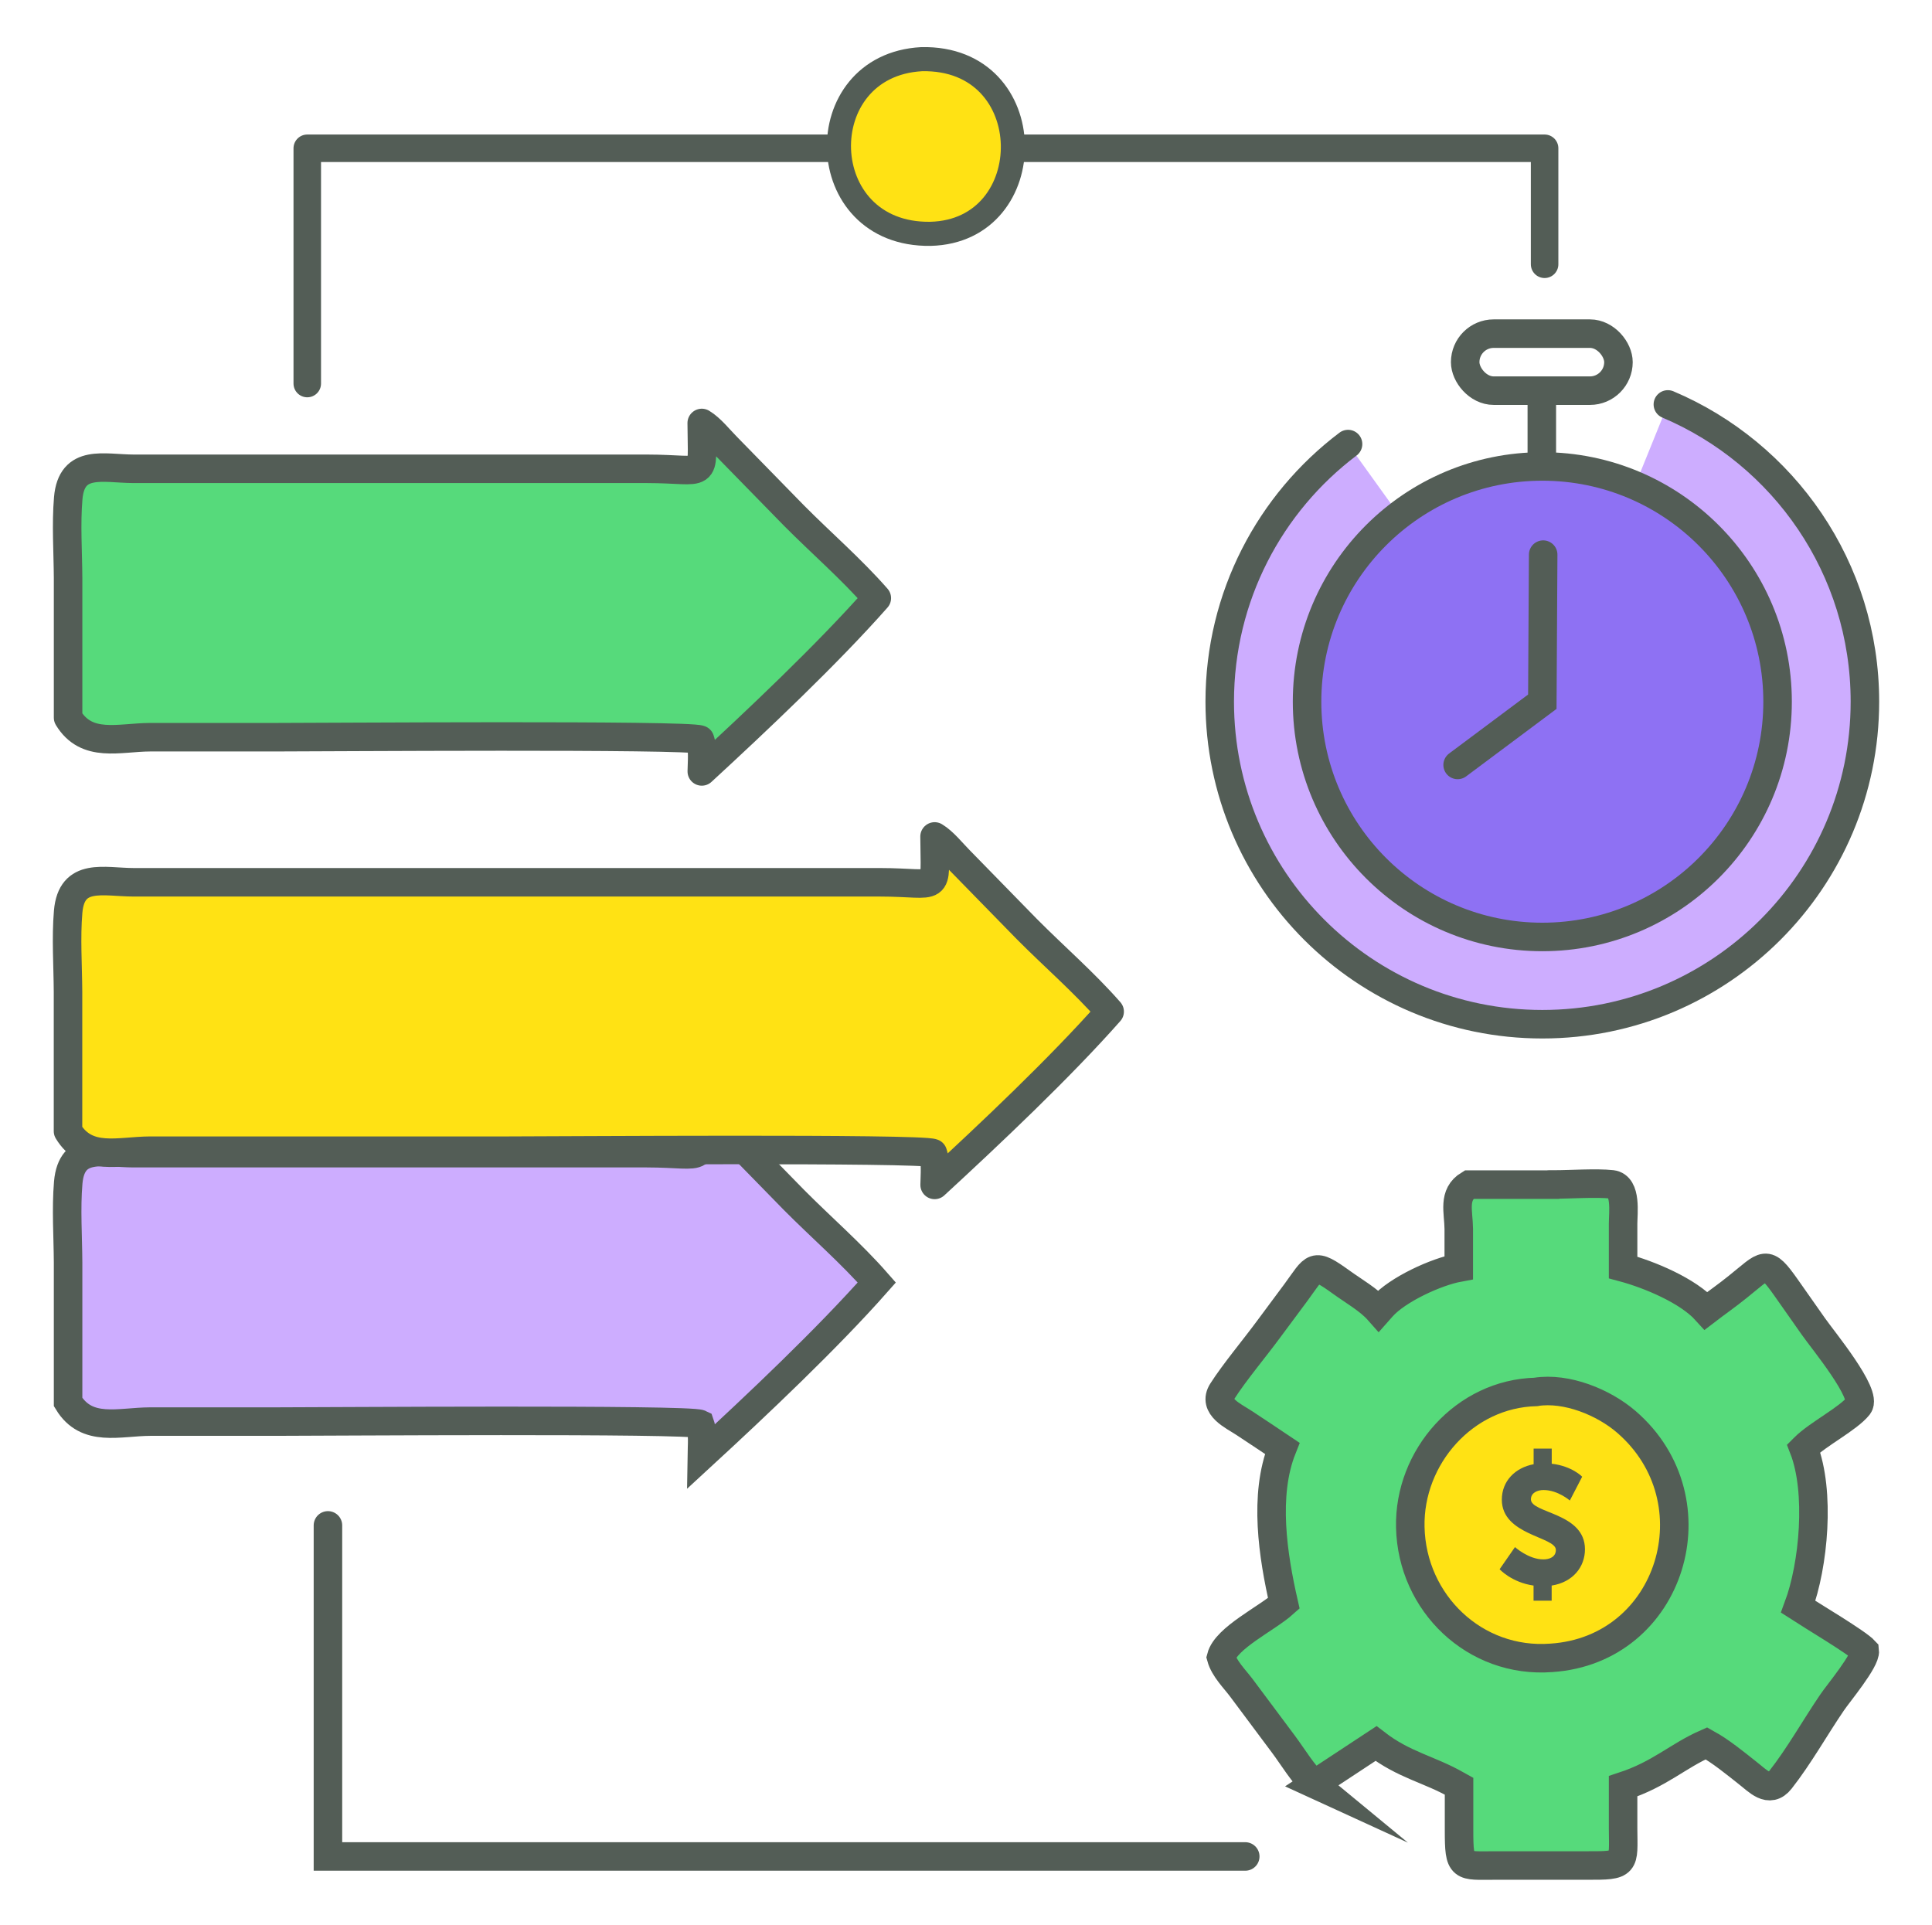
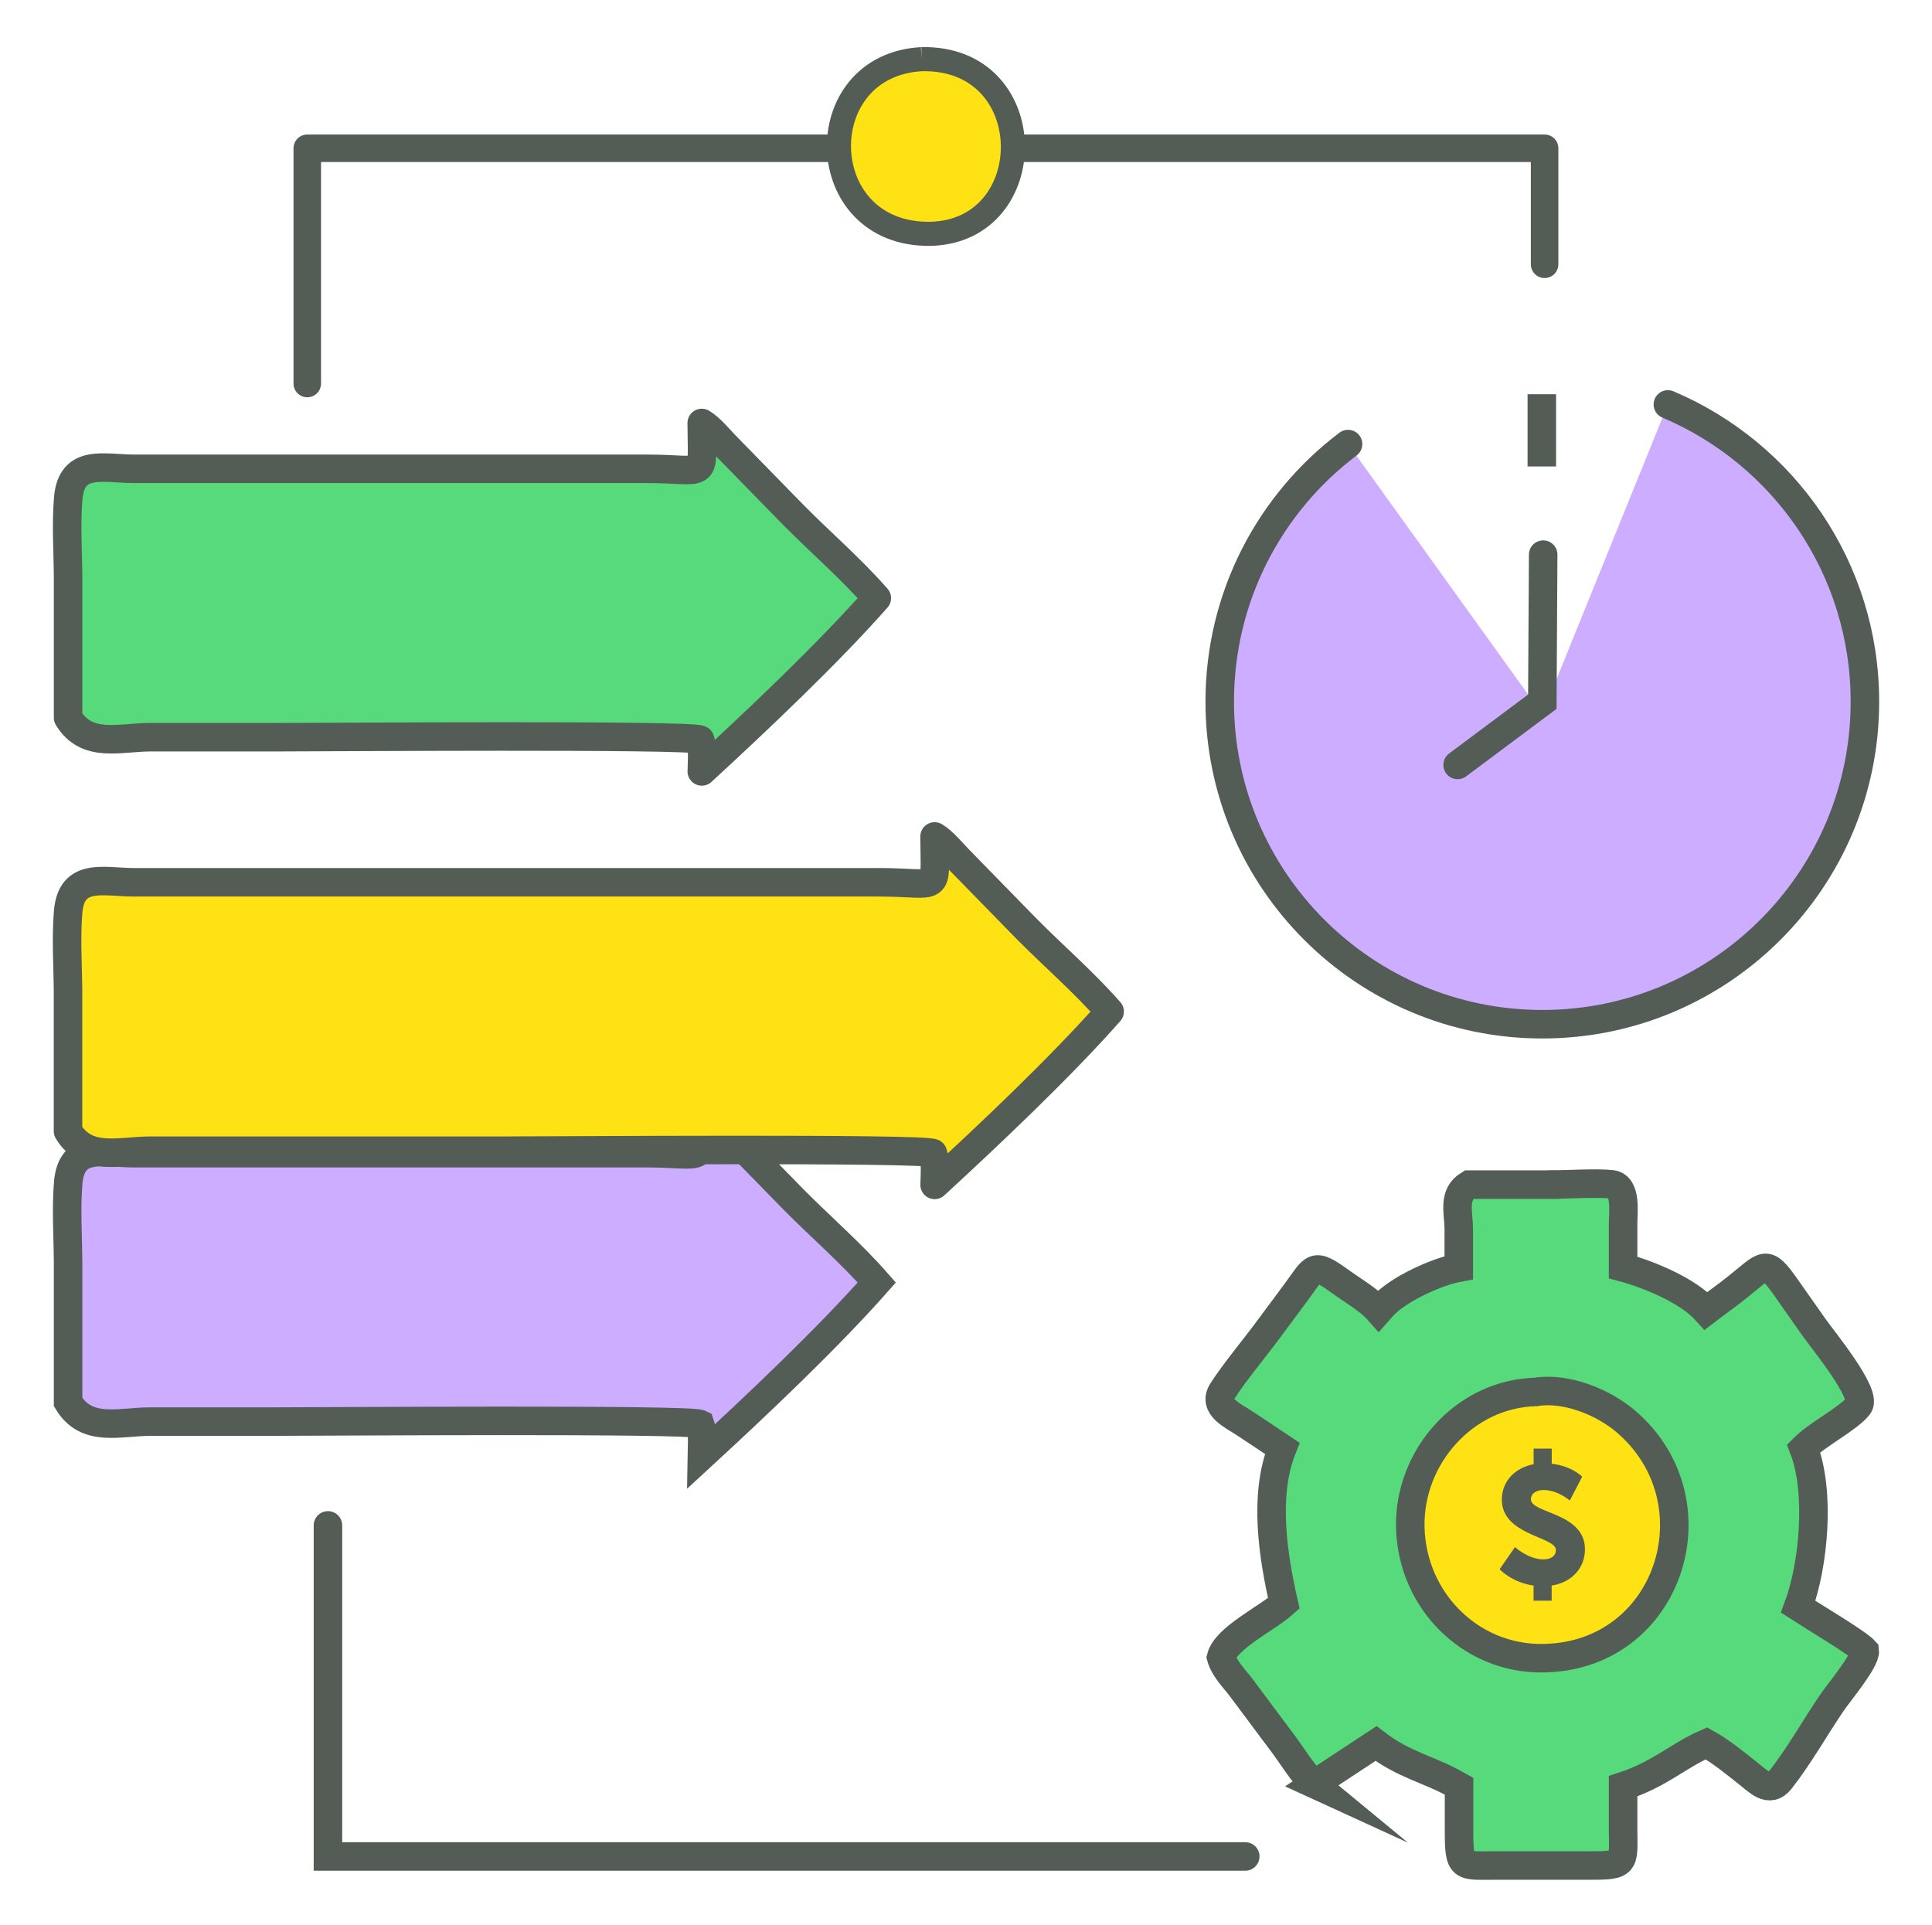
<svg xmlns="http://www.w3.org/2000/svg" id="Layer_1" data-name="Layer 1" width="271" height="270" viewBox="0 0 271 270">
  <defs>
    <style>
      .cls-1, .cls-2 {
        stroke-width: 0px;
      }

      .cls-1, .cls-3 {
        fill: #cdadff;
      }

      .cls-4, .cls-5, .cls-6, .cls-7, .cls-8, .cls-9 {
        stroke: #535d56;
      }

      .cls-4, .cls-7 {
        fill: #56da7b;
      }

      .cls-4, .cls-7, .cls-3, .cls-10, .cls-8, .cls-11, .cls-9 {
        stroke-width: 4px;
      }

      .cls-4, .cls-3, .cls-10, .cls-8, .cls-11 {
        stroke-miterlimit: 8;
      }

      .cls-5 {
        stroke-width: 3.38px;
      }

      .cls-5, .cls-6, .cls-7, .cls-9 {
        stroke-linejoin: round;
      }

      .cls-5, .cls-9 {
        fill: #ffe214;
      }

      .cls-2 {
        fill: #535d56;
      }

      .cls-6 {
        stroke-width: 3.86px;
      }

      .cls-6, .cls-7, .cls-11 {
        stroke-linecap: round;
      }

      .cls-6, .cls-10, .cls-11 {
        fill: none;
      }

      .cls-3, .cls-10, .cls-11 {
        stroke: #535d56;
      }

      .cls-8 {
        fill: #8e71f3;
      }
    </style>
  </defs>
  <path class="cls-3" d="M98.44,155.33c1.26.75,2.49,2.33,3.54,3.38l9.39,9.61c3.84,3.87,8.03,7.48,11.62,11.58-6.95,7.87-16.86,17.23-24.55,24.31.02-1.38.21-3.14-.25-4.46-1.49-.72-53.12-.34-59.53-.34h-17.58c-4.39.02-8.91,1.57-11.53-2.74v-19.56c-.02-3.67-.29-7.58.02-11.22.48-5.57,4.98-4.14,9.17-4.13h71.99c8.73.01,7.73,1.81,7.7-6.42Z" />
  <polyline class="cls-11" points="46 213.97 46 260.41 174.67 260.41" />
  <path class="cls-7" d="M98.44,59.33c1.26.75,2.49,2.33,3.54,3.38l9.39,9.61c3.84,3.87,8.03,7.48,11.62,11.58-6.95,7.87-16.86,17.23-24.55,24.31.02-1.38.21-3.14-.25-4.46-1.49-.72-53.12-.34-59.53-.34h-17.58c-4.39.02-8.91,1.57-11.53-2.74v-19.56c-.02-3.67-.29-7.58.02-11.22.48-5.57,4.98-4.14,9.17-4.13h71.99c8.73.01,7.73,1.81,7.7-6.42Z" />
  <polyline class="cls-6" points="43.1 53.8 43.1 20.8 216.66 20.8 216.66 37.07" />
-   <path class="cls-5" d="M129.27,8.3c16.88-.37,16.85,24.13,1.24,24.5-16.63.25-17.15-23.63-1.24-24.5Z" />
+   <path class="cls-5" d="M129.27,8.3c16.88-.37,16.85,24.13,1.24,24.5-16.63.25-17.15-23.63-1.24-24.5" />
  <g>
    <path class="cls-1" d="M233.95,56.73c16.24,6.87,27.64,22.95,27.64,41.69,0,24.99-20.26,45.25-45.25,45.25s-45.25-20.26-45.25-45.25c0-14.76,7.06-27.87,18-36.13l27.25,37.9,17.61-43.47Z" />
    <path class="cls-11" d="M233.95,56.73c16.24,6.87,27.64,22.95,27.64,41.69,0,24.99-20.26,45.25-45.25,45.25s-45.25-20.26-45.25-45.25c0-14.76,7.06-27.87,18-36.13" />
-     <circle class="cls-8" cx="216.34" cy="98.43" r="33" />
    <polyline class="cls-11" points="204.46 107.3 216.34 98.43 216.46 77.8" />
    <line class="cls-10" x1="216.27" y1="65.43" x2="216.27" y2="55.3" />
-     <rect class="cls-10" x="205.52" y="46.8" width="21.5" height="8" rx="4" ry="4" />
  </g>
  <g>
    <path class="cls-4" d="M184.39,250.27c-1.48-1.22-3.13-3.97-4.35-5.59l-5.85-7.84c-.98-1.32-2.47-2.75-2.91-4.37.7-2.73,6.43-5.43,8.8-7.56-1.52-6.66-2.85-15.15-.22-21.75-1.78-1.2-3.59-2.39-5.37-3.57-1.48-.98-4.43-2.27-3.03-4.45,1.72-2.69,4.55-6.05,6.51-8.72l3.81-5.13c2.69-3.65,2.37-4.31,6.41-1.4,1.66,1.2,3.83,2.43,5.19,3.97l.46-.52c2.16-2.45,7.62-4.95,10.78-5.53v-5.43c-.02-2.39-.88-4.81,1.44-6.21h11.81l.02-.02c2.31,0,6.03-.26,8.2-.02,2.1.24,1.58,4.07,1.58,5.53v6.13c3.65.98,9.08,3.23,11.65,6.07,1.46-1.12,2.99-2.18,4.43-3.35,3.93-3.13,3.89-3.99,6.78.1l3.83,5.45c1.34,1.92,7.62,9.5,6.33,11.13-1.44,1.82-5.67,3.95-7.58,5.85l-.12.12c2.37,6.09,1.42,16.38-.76,22.23,1.84,1.2,8.3,5.03,9.34,6.17.16,1.34-3.77,6.03-4.59,7.26-2.43,3.57-4.59,7.46-7.24,10.84-1.58,2.02-3.21.1-4.65-1-1.54-1.22-3.91-3.15-5.61-4.03l-.14-.08c-4.05,1.78-6.49,4.31-11.67,6.01v5.93c.04,5.07.46,5.21-5.07,5.19h-12.83c-4.81,0-5.11.48-5.11-4.95v-6.17l-.36-.2c-3.77-2.16-7.38-2.77-11.29-5.79l-8.64,5.69Z" />
    <path class="cls-9" d="M215.46,195.24c4.27-.66,9.46,1.44,12.67,4.21,12.73,10.99,6.35,31.99-10.52,33.1-10.74.82-19.56-7.7-19.79-18.32-.22-9.86,7.62-18.76,17.66-18.98h-.02Z" />
    <path class="cls-2" d="M212.5,217.01s1.89,1.73,3.99,1.73c.84,0,1.75-.33,1.75-1.33,0-1.87-7.58-2.03-7.58-7.05,0-2.61,1.87-4.48,4.46-4.97v-2.19h2.54v2.12c2.85.33,4.27,1.82,4.27,1.82l-1.73,3.34s-1.68-1.47-3.69-1.47c-.84,0-1.77.37-1.77,1.31,0,1.98,7.58,1.84,7.58,7,0,2.47-1.68,4.62-4.67,5.09v2.12h-2.54v-2.12c-3.08-.44-4.76-2.29-4.76-2.29l2.15-3.1Z" />
  </g>
  <path class="cls-9" d="M131.1,117.33c1.26.75,2.49,2.33,3.54,3.38l9.39,9.61c3.84,3.87,8.03,7.48,11.62,11.58-6.95,7.87-16.86,17.23-24.55,24.31.02-1.38.21-3.14-.25-4.46-1.49-.72-53.12-.34-59.53-.34H21.07c-4.39.02-8.91,1.57-11.53-2.74v-19.56c-.02-3.67-.29-7.58.02-11.22.48-5.57,4.98-4.14,9.17-4.13h104.66c8.73.01,7.73,1.81,7.7-6.42Z" />
</svg>